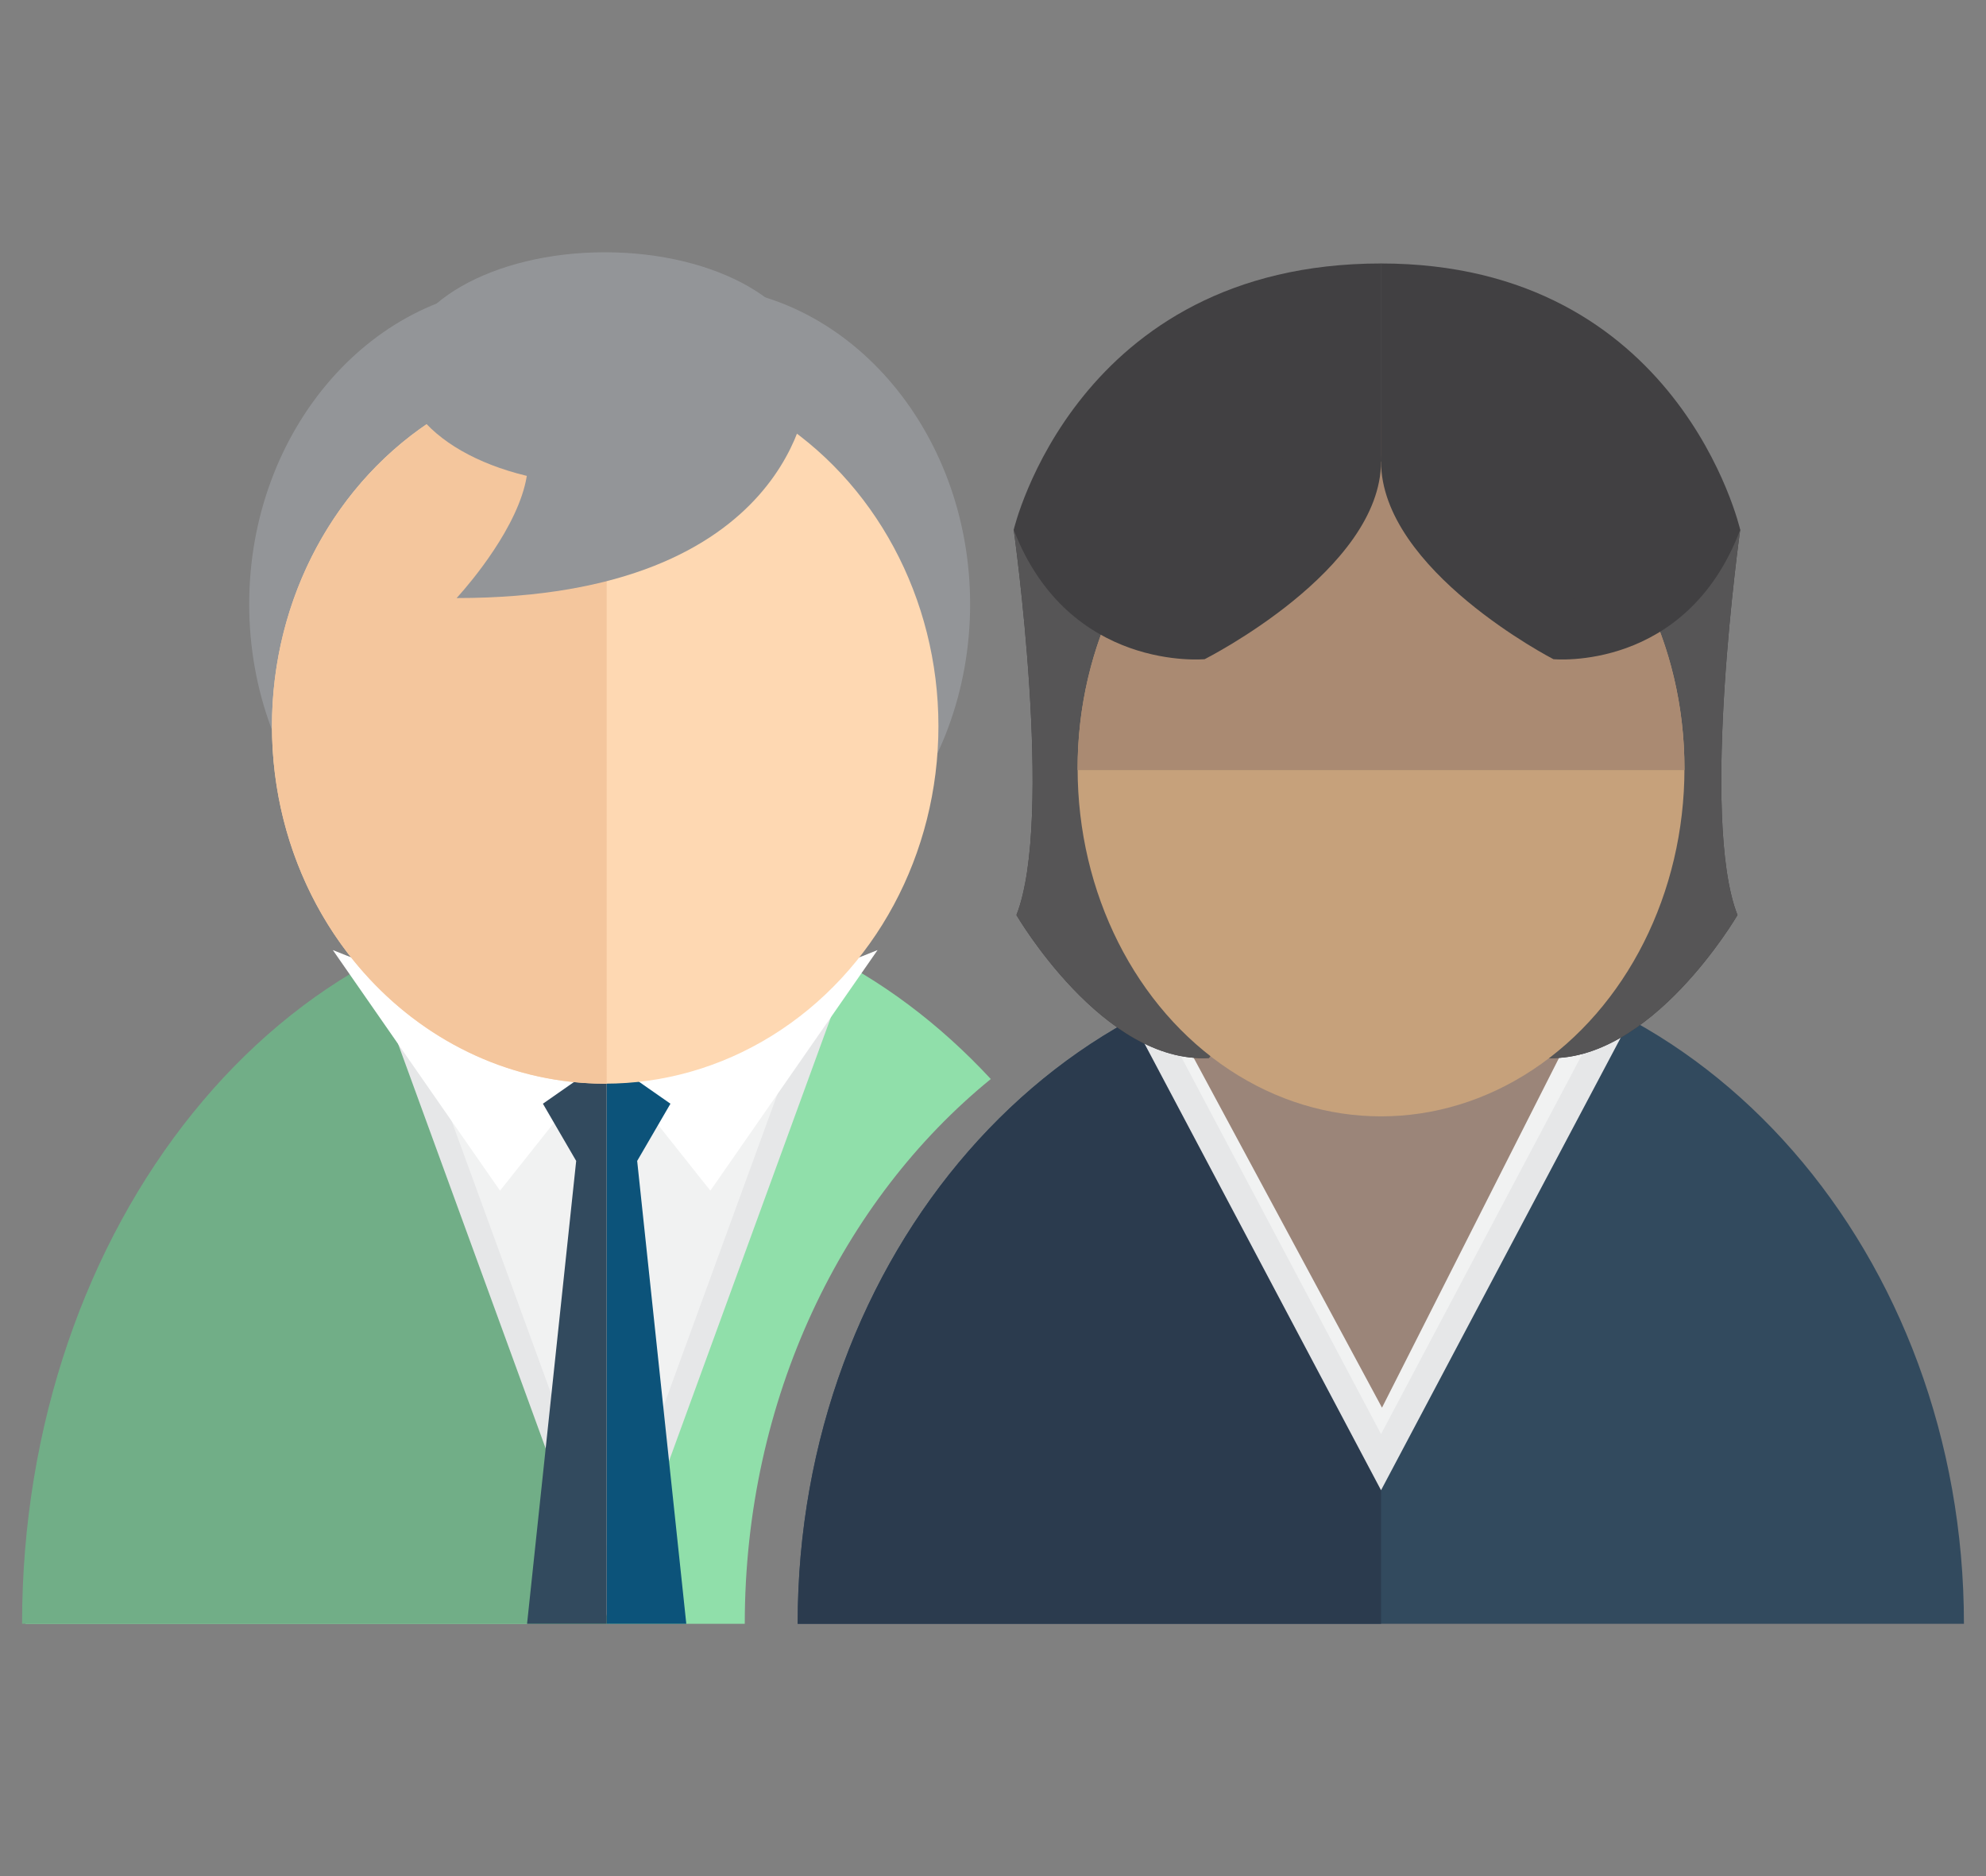
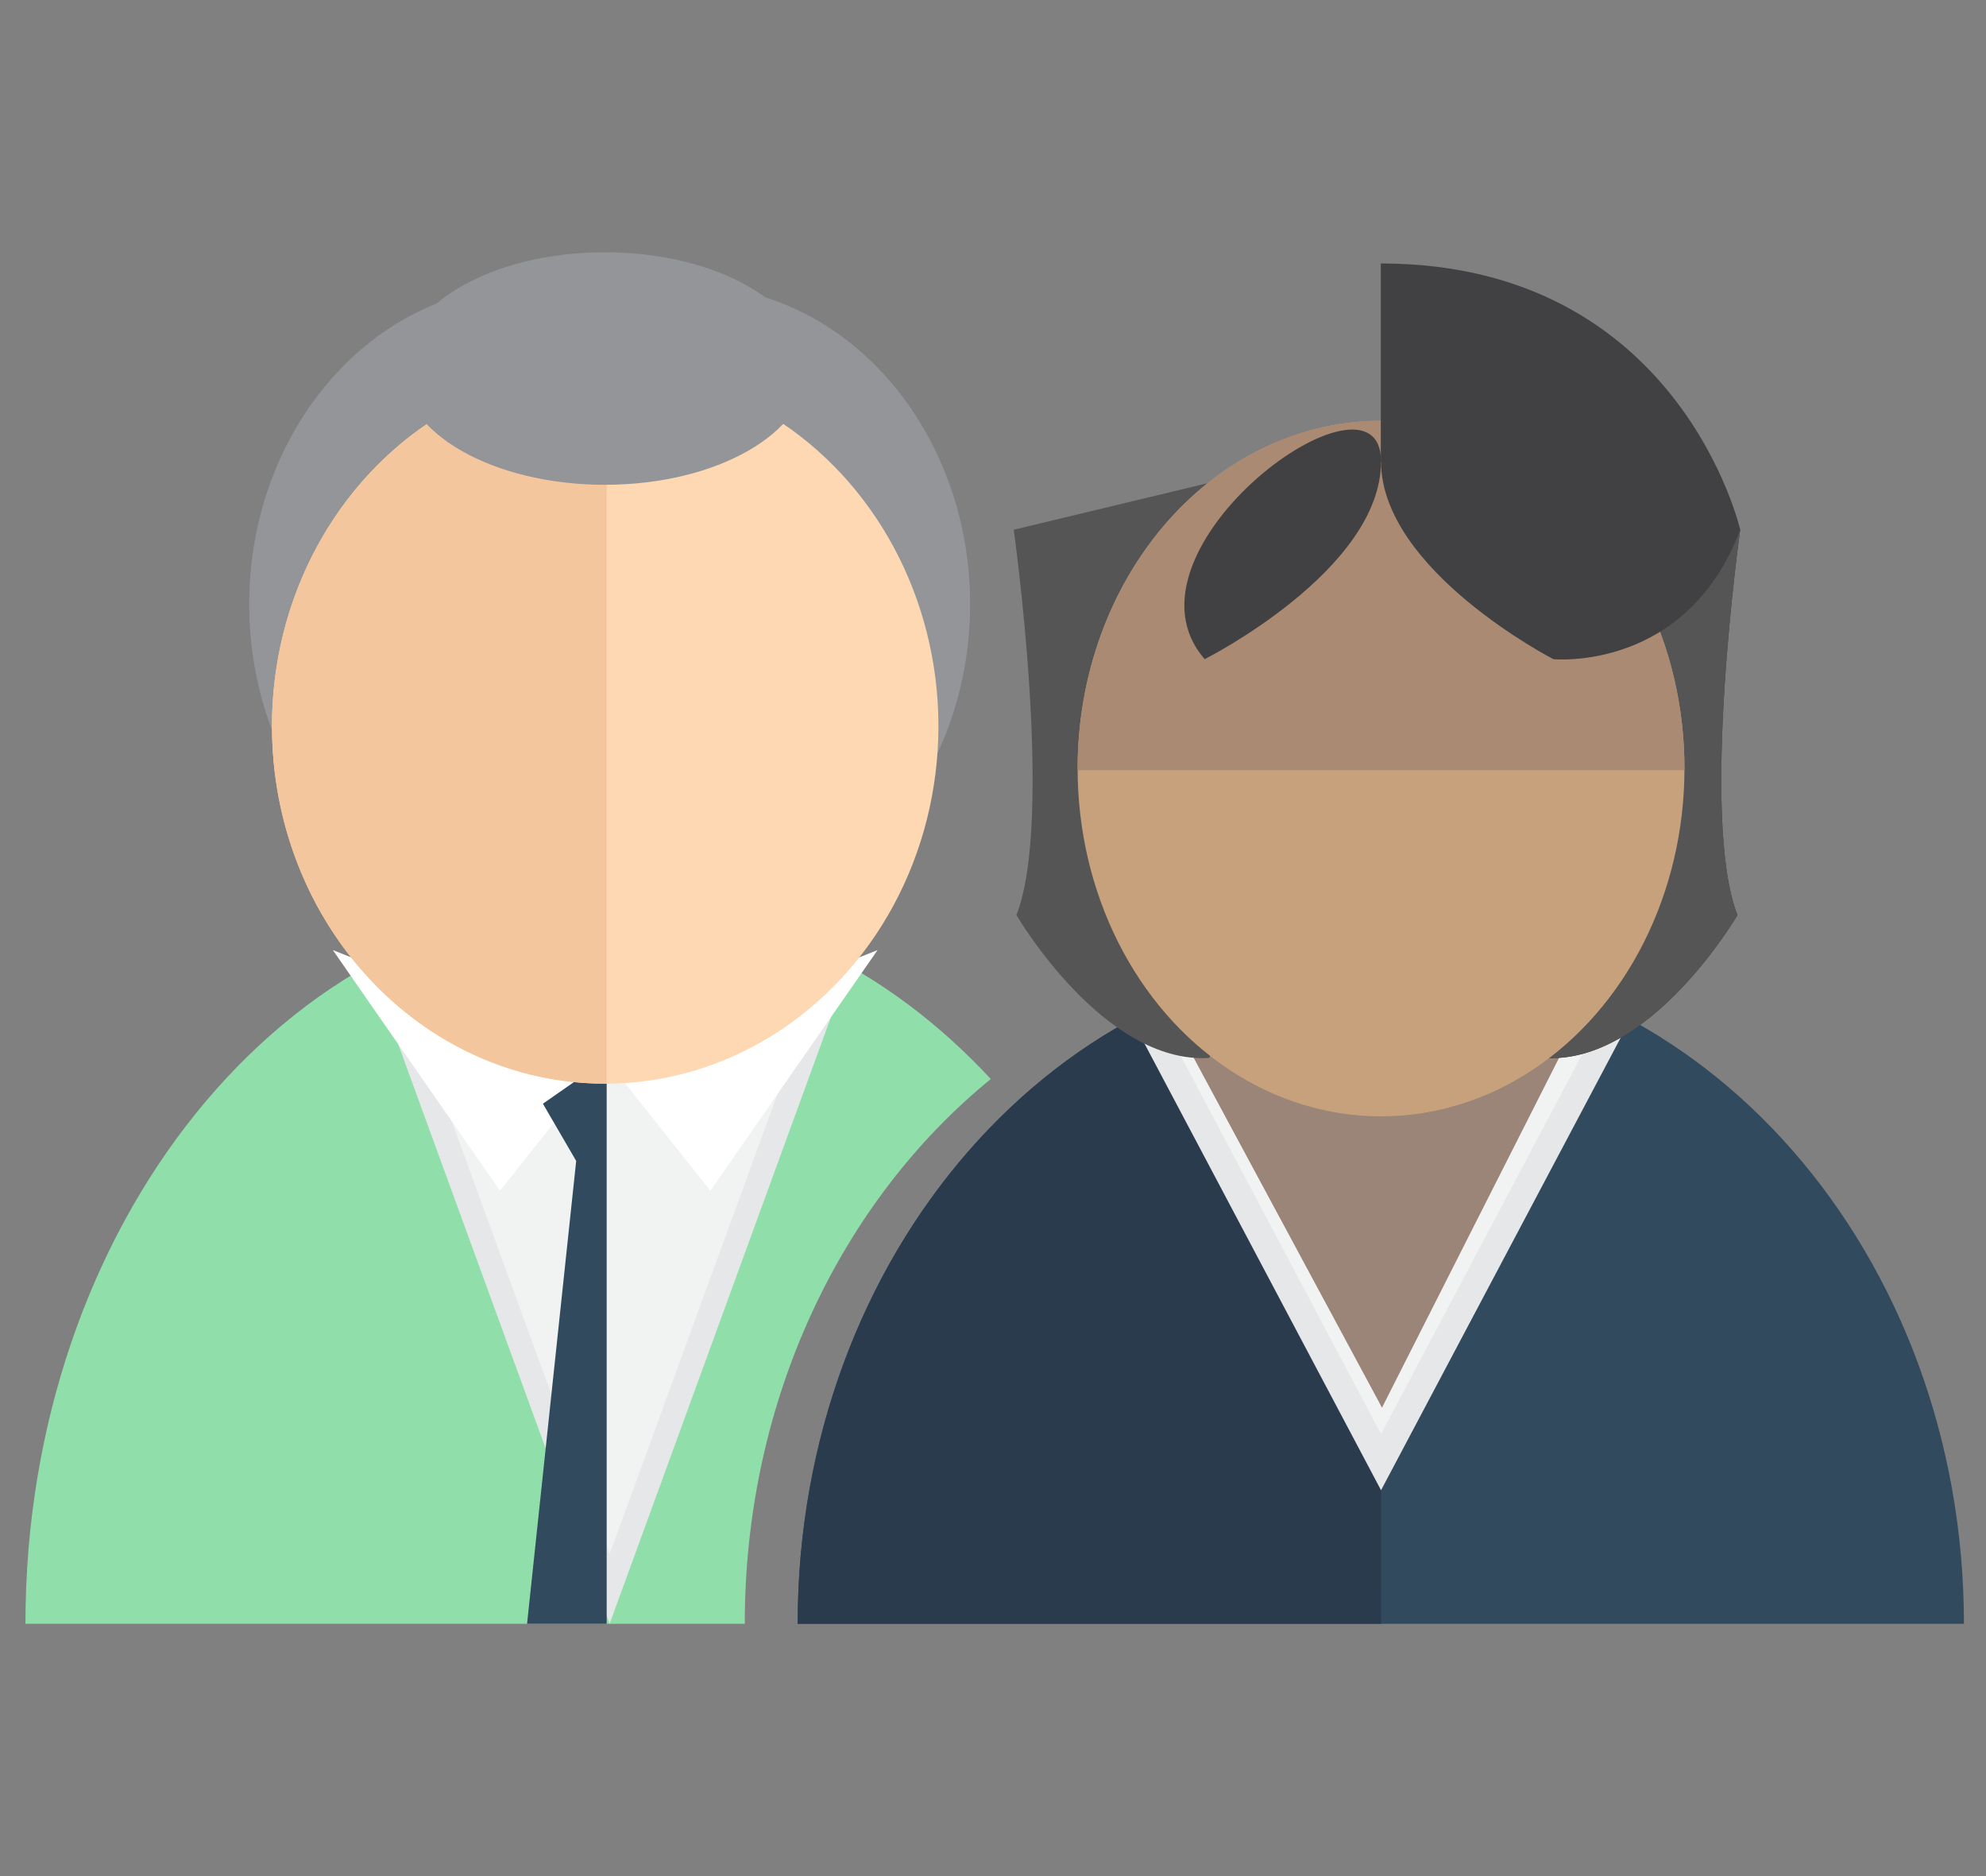
<svg xmlns="http://www.w3.org/2000/svg" id="Layer_1" viewBox="0 0 90 85">
  <rect x="0" y="0" width="90" height="85" fill="#808080" stroke="none" />
  <defs>
    <style>.cls-1{fill:#fff;}.cls-2{fill:#939598;}.cls-3{fill:#9b8579;}.cls-4{fill:#0c537a;}.cls-5{fill:#324a5e;}.cls-6{fill:#fed8b2;}.cls-7{fill:#90dfaa;}.cls-8{fill:#c6a17b;}.cls-9{fill:#f1f2f2;}.cls-10{fill:#565556;}.cls-11{fill:#71ae87;}.cls-12{fill:#2b3b4e;}.cls-13{fill:#e6e7e8;}.cls-14{fill:#aa8a72;}.cls-15{fill:#f4c69d;}.cls-16{fill:#414042;}</style>
  </defs>
  <path class="cls-7" d="M44.9,48.887c-4.64-5.001-10.687-8.05-17.321-8.05-14.595,0-26.426,14.655-26.426,32.732H33.751c0-10.196,4.411-19.194,11.15-24.682Z" />
  <g>
    <path class="cls-2" d="M11.293,27.372c0-7.919,5.654-14.399,12.565-14.399h7.54c6.911,0,12.565,6.48,12.565,14.399,0,7.92-5.654,14.399-12.565,14.399h-7.54c-6.911,0-12.565-6.479-12.565-14.399h0Zm0,0" />
-     <path class="cls-11" d="M27.426,40.837c.023,0,.045,.002,.067,.002v32.731H1c0-18.078,11.831-32.733,26.426-32.733Z" />
    <g>
      <polygon class="cls-13" points="27.627 39.471 40.068 39.471 27.627 73.569 15.186 39.471 27.627 39.471" />
      <polygon class="cls-9" points="40.068 36.312 27.627 70.411 15.186 36.312 40.068 36.312" />
    </g>
    <polygon class="cls-1" points="27.426 47.946 22.66 53.946 15.084 43.046 27.426 47.946" />
    <polygon class="cls-1" points="27.426 47.946 32.192 53.946 39.768 43.046 27.426 47.946" />
    <g>
-       <polygon class="cls-4" points="27.493 47.99 30.383 50.006 28.875 52.598 31.101 73.569 27.493 73.569 27.493 47.99" />
      <polygon class="cls-5" points="23.885 73.569 26.111 52.598 24.603 50.006 27.493 47.99 27.493 73.569 23.885 73.569" />
    </g>
    <ellipse class="cls-6" cx="27.426" cy="32.898" rx="15.101" ry="16.2" />
    <path class="cls-15" d="M27.426,16.699c.023,0,.045,.002,.067,.002V49.097c-.023,0-.045,.002-.067,.002-8.34,0-15.101-7.252-15.101-16.2,0-8.947,6.761-16.2,15.101-16.2Z" />
    <ellipse class="cls-2" cx="27.409" cy="16.697" rx="9.192" ry="5.267" />
-     <path class="cls-2" d="M36.601,17.778s-.589,9.318-15.909,9.318c0,0,8.721-9.318-2.475-9.318-11.195,0,18.384,0,18.384,0Z" />
  </g>
  <g>
    <path class="cls-5" d="M89,73.569c0-16.725-11.831-30.283-26.426-30.283-14.594,0-26.426,13.558-26.426,30.283h52.851Z" />
    <path class="cls-12" d="M62.574,43.285l.008,.001,.003,30.283h-26.437c0-16.725,11.832-30.284,26.426-30.284Z" />
    <polygon class="cls-13" points="62.585 40.059 77.131 40.059 62.585 67.518 48.039 40.059 62.585 40.059" />
    <polygon class="cls-9" points="77.131 37.516 62.585 64.974 48.039 37.516 77.131 37.516" />
    <polygon class="cls-3" points="71.583 46.089 62.628 63.777 53.162 46.195 71.583 46.089" />
    <g>
      <g>
        <path class="cls-16" d="M65.963,20.904l-.737,20.554,4.79,6.475c4.791,.282,8.722-6.475,8.722-6.475-1.72-4.364,.123-17.457,.123-17.457l-12.898-3.097Zm12.898,3.097" />
-         <path class="cls-16" d="M58.838,20.904l.737,20.554-4.791,6.475c-4.79,.282-8.722-6.475-8.722-6.475,1.719-4.364-.123-17.457-.123-17.457l12.898-3.097Zm-12.898,3.097" />
      </g>
      <g>
        <path class="cls-10" d="M65.963,20.904l-.737,20.554,4.79,6.475c4.791,.282,8.722-6.475,8.722-6.475-1.72-4.364,.123-17.457,.123-17.457l-12.898-3.097Zm12.898,3.097" />
        <path class="cls-10" d="M58.838,20.904l.737,20.554-4.791,6.475c-4.79,.282-8.722-6.475-8.722-6.475,1.719-4.364-.123-17.457-.123-17.457l12.898-3.097Zm-12.898,3.097" />
      </g>
    </g>
    <g>
      <ellipse class="cls-8" cx="62.585" cy="34.822" rx="13.75" ry="15.757" />
-       <path class="cls-14" d="M76.334,34.822c0,.024-.001,.047-.002,.07h-27.496c0-.024-.002-.047-.002-.07,0-8.702,6.156-15.757,13.75-15.757,7.594,0,13.75,7.055,13.75,15.757Z" />
+       <path class="cls-14" d="M76.334,34.822c0,.024-.001,.047-.002,.07h-27.496c0-.024-.002-.047-.002-.07,0-8.702,6.156-15.757,13.75-15.757,7.594,0,13.75,7.055,13.75,15.757" />
    </g>
    <path class="cls-16" d="M78.861,24.001s-2.751-12.064-16.287-12.064v8.968s7.819,3.12,7.819,8.96c0,0,6.029,.596,8.468-5.864Z" />
-     <path class="cls-16" d="M45.939,24.001s2.812-12.064,16.646-12.064v8.968s-7.991,3.12-7.991,8.96c0,0-6.162,.596-8.655-5.864Z" />
    <path class="cls-16" d="M70.393,29.864s-7.808-4.021-7.808-8.96,12.14,3.996,7.808,8.96Z" />
    <path class="cls-16" d="M54.594,29.864s7.991-4.022,7.991-8.96-12.323,3.996-7.991,8.96Z" />
  </g>
</svg>